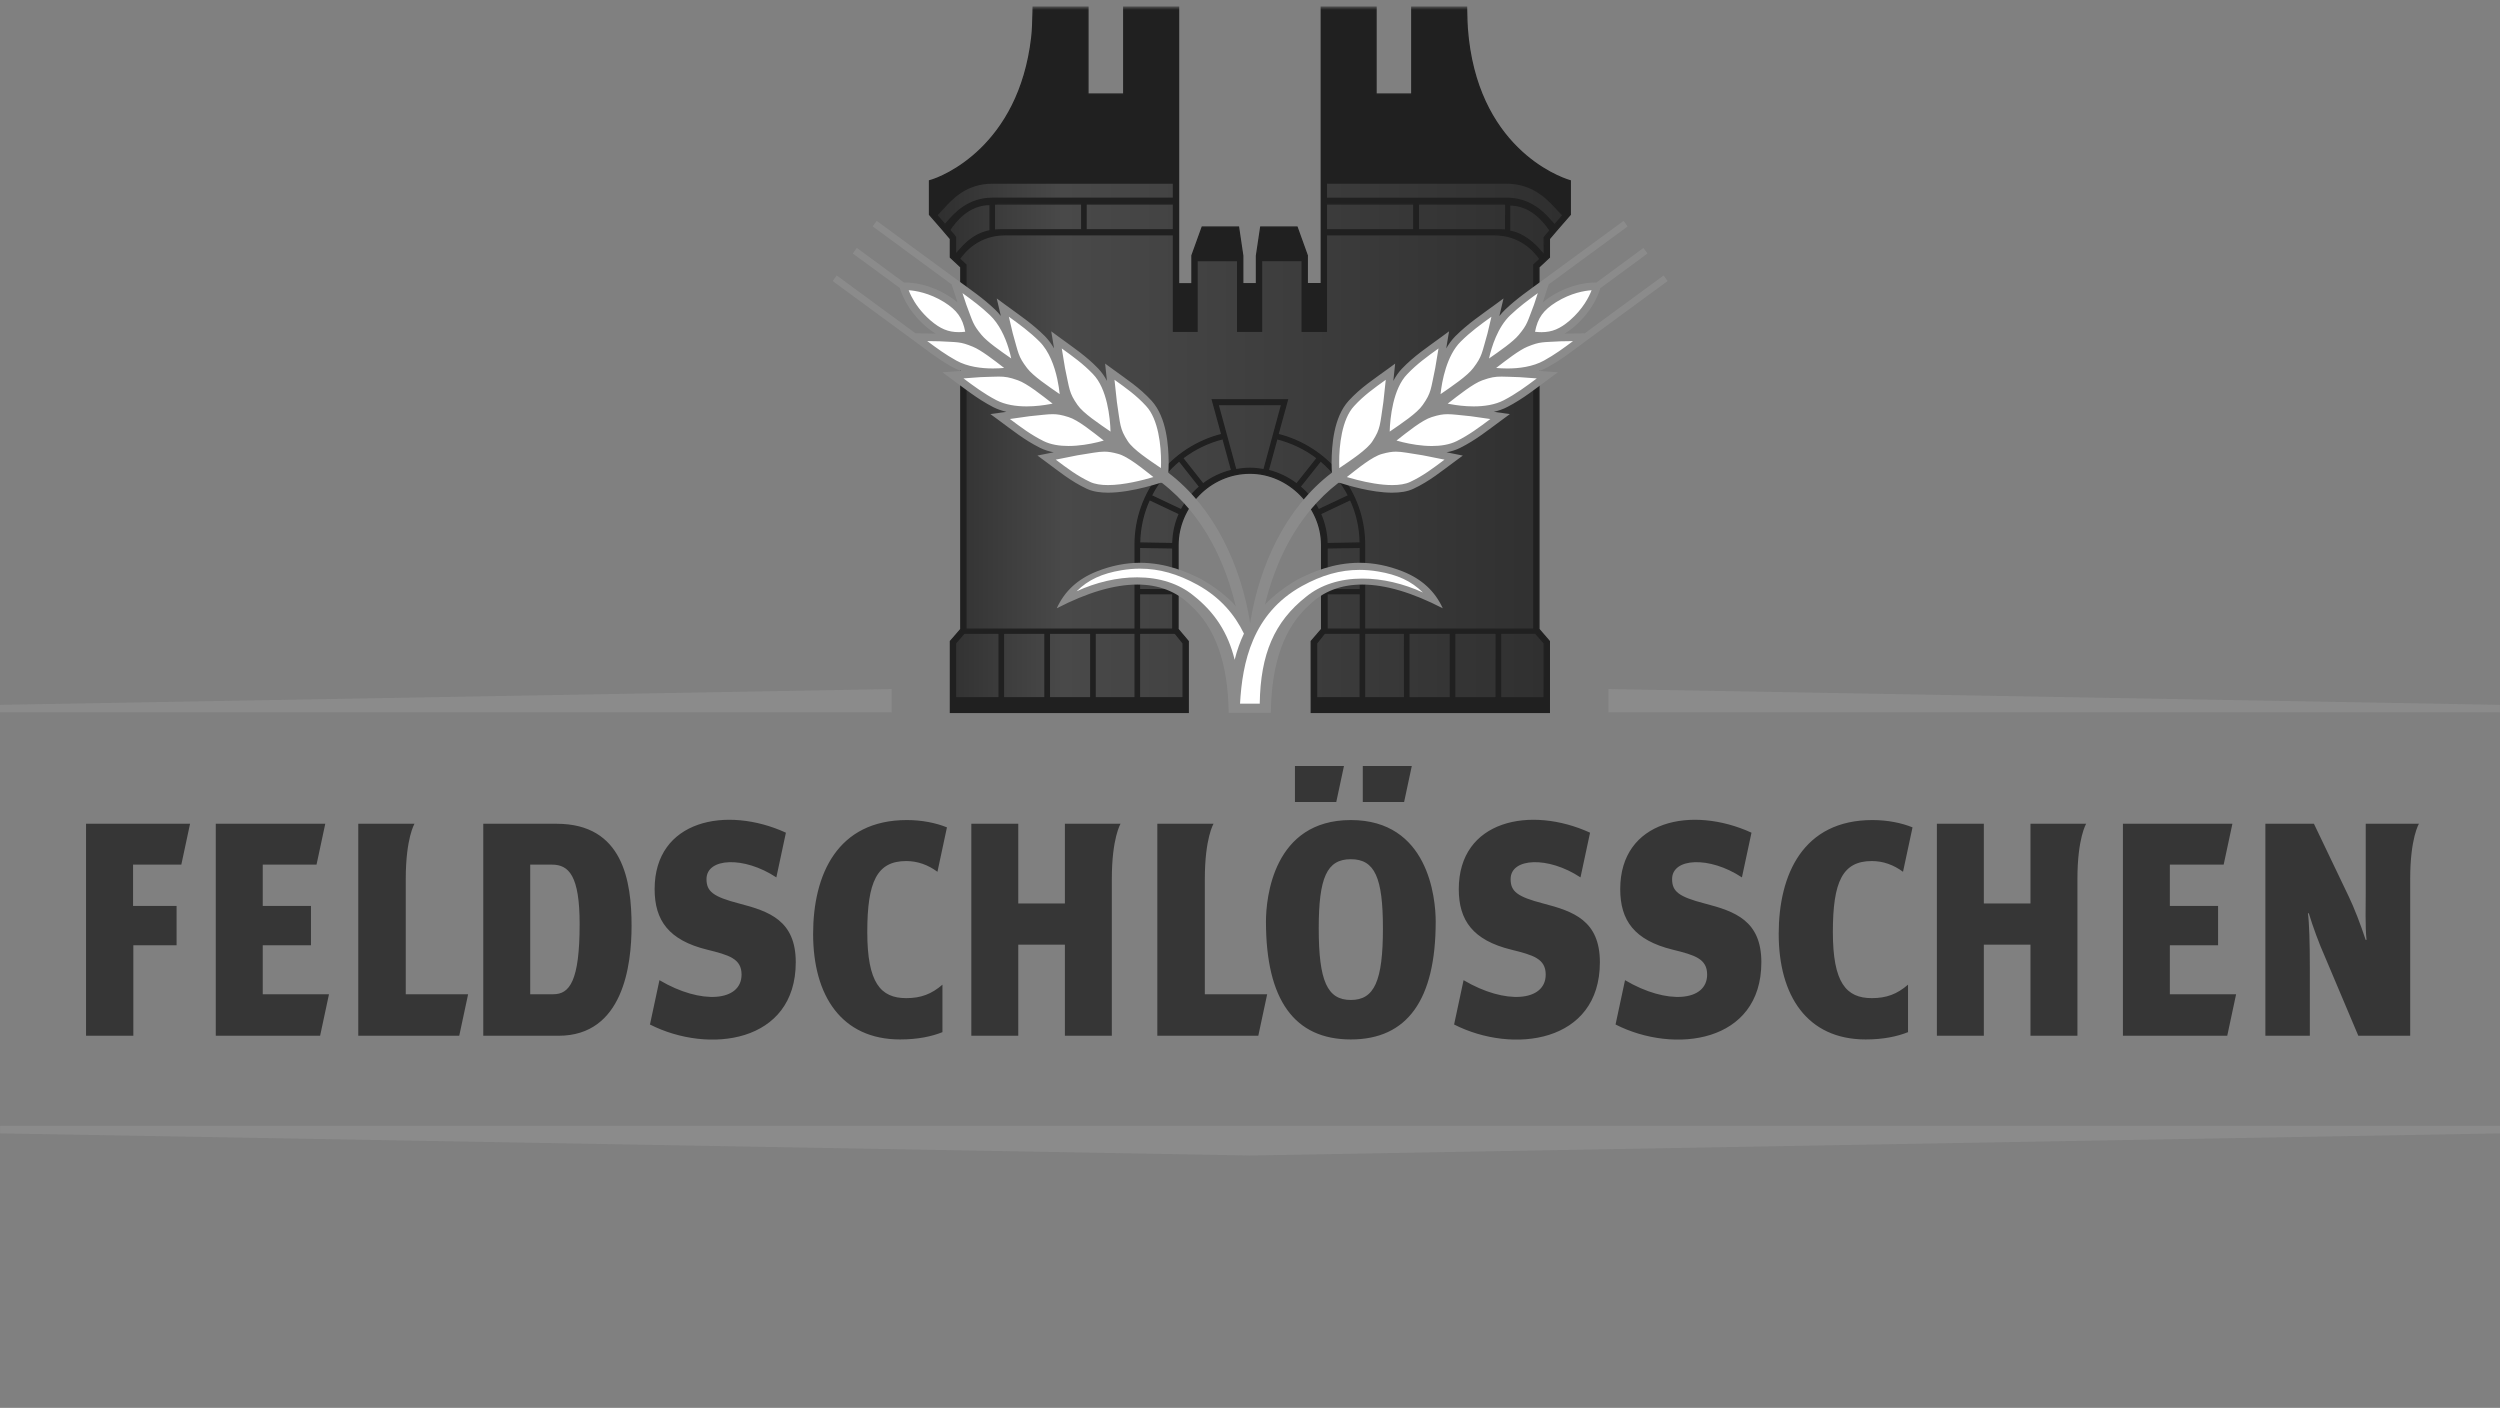
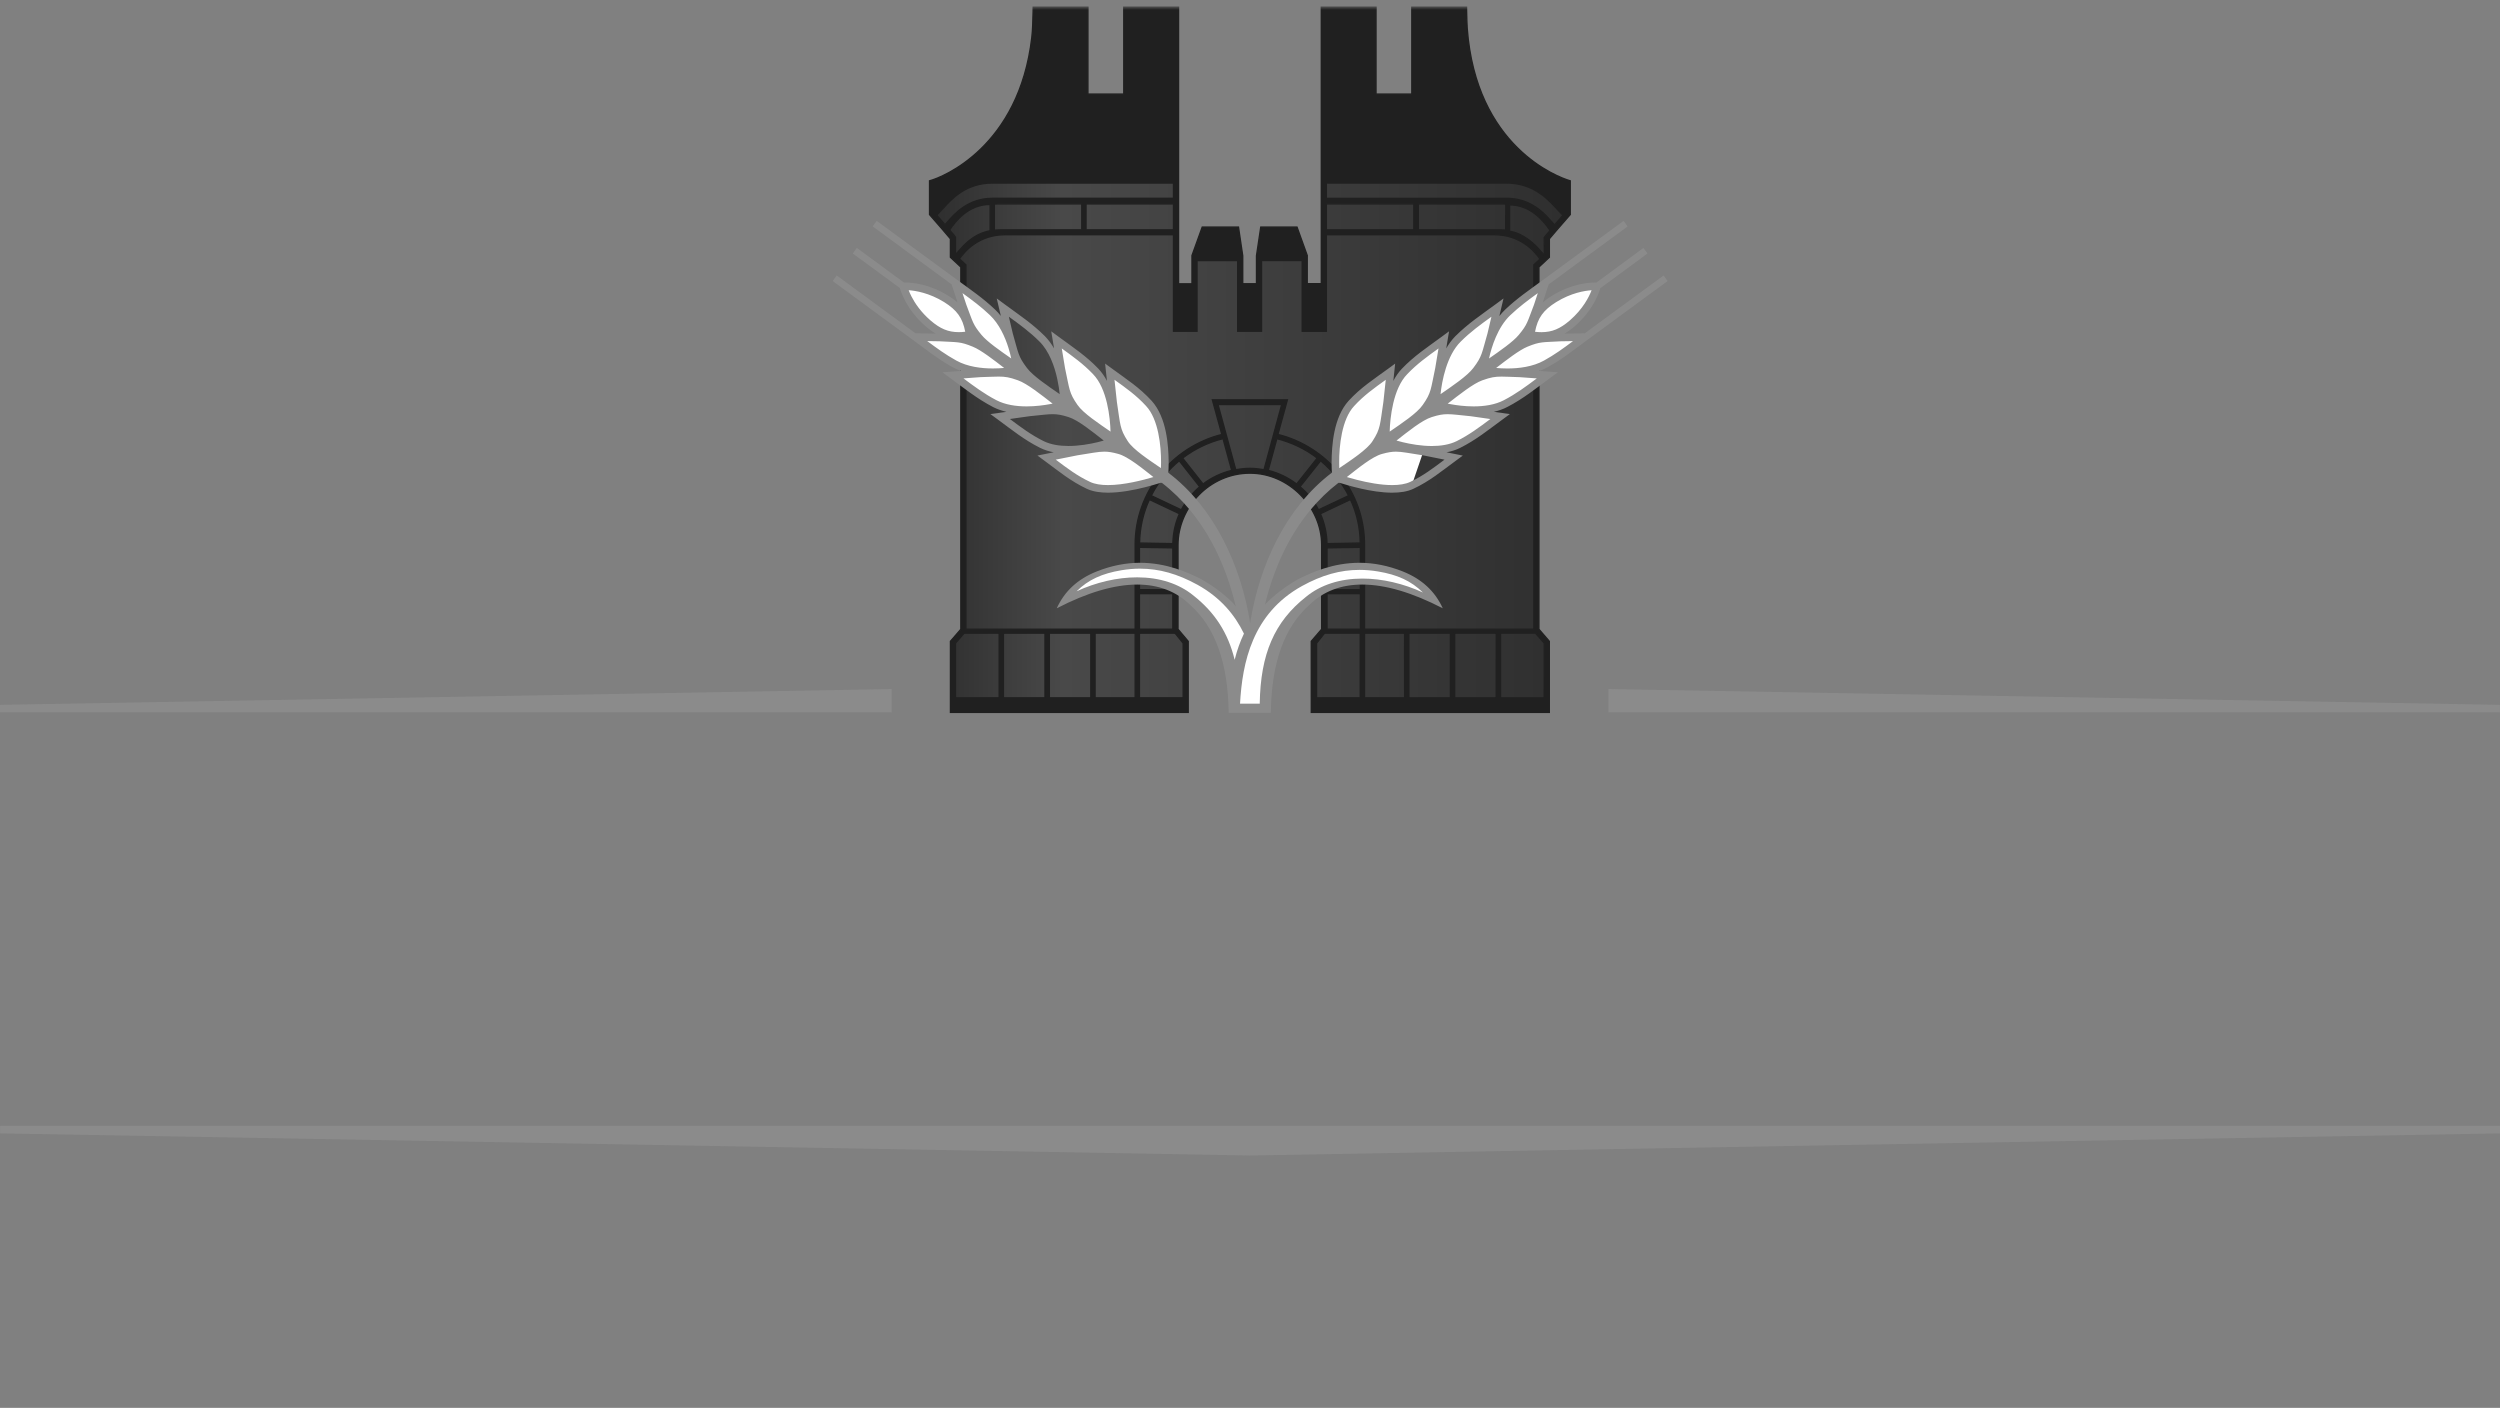
<svg xmlns="http://www.w3.org/2000/svg" xmlns:xlink="http://www.w3.org/1999/xlink" width="380px" height="214px" viewBox="0 0 380 214" version="1.1">
  <rect x="0" y="0" width="380" height="214" fill="#808080" stroke="none" />
  <title>Untitled 3</title>
  <defs>
    <linearGradient x1="-190.141%" y1="175.733%" x2="291.917%" y2="175.733%" id="linearGradient-1">
      <stop stop-color="#A5A5A5" offset="0%" />
      <stop stop-color="#FFFFFF" offset="20%" />
      <stop stop-color="#A5A5A5" offset="100%" />
    </linearGradient>
    <linearGradient x1="-0.005%" y1="50%" x2="100.002%" y2="50%" id="linearGradient-2">
      <stop stop-color="#2F2F2F" offset="0%" />
      <stop stop-color="#494949" offset="20%" />
      <stop stop-color="#2F2F2F" offset="100%" />
    </linearGradient>
    <polygon id="path-3" points="1.48702831e-13 -9.29392696e-15 379.999 -9.29392696e-15 379.999 212.035 0 212.035 0 -2.00794664e-30" />
  </defs>
  <g id="Page-1" stroke="none" stroke-width="1" fill="none" fill-rule="evenodd">
    <g id="Feldschloesschen_(Carlsberg)_Logo_2009-copy" transform="translate(0, 0.982)">
      <g id="g3293" transform="translate(190, 106.018) scale(-1, 1) rotate(-180) translate(-190, -106.018) translate(0, 0)">
        <g id="g3767" transform="translate(-0, 0)">
-           <path d="M204.282,96.581 L196.832,96.581 L196.832,91.114 L203.113,91.114 L204.282,96.581 Z M214.592,96.581 L207.144,96.581 L207.144,91.114 L213.425,91.114 L214.592,96.581 L214.592,96.581 Z M205.326,61.022 C201.742,61.022 200.447,63.913 200.447,71.907 C200.447,79.619 201.679,82.418 205.326,82.418 C208.973,82.418 210.205,79.619 210.205,71.907 C210.205,63.913 208.91,61.022 205.326,61.022 M205.326,88.37 C193.551,88.37 192.426,76.559 192.426,72.938 C192.426,61.051 196.738,55.021 205.326,55.021 C213.914,55.021 218.226,61.051 218.226,72.938 C218.226,76.559 217.103,88.37 205.326,88.37 M308.632,75.693 L301.545,75.693 L301.545,87.807 L294.406,87.807 L294.406,55.583 L301.545,55.583 L301.545,69.433 L308.632,69.433 L308.632,55.583 L315.769,55.583 L315.769,79.407 C315.769,85.649 317.098,87.807 317.098,87.807 L308.632,87.807 L308.632,75.693 Z M161.864,75.693 L154.777,75.693 L154.777,87.807 L147.64,87.807 L147.64,55.583 L154.777,55.583 L154.777,69.433 L161.864,69.433 L161.864,55.583 L168.998,55.583 L168.998,79.407 C168.998,85.649 170.326,87.807 170.326,87.807 L161.864,87.807 L161.864,75.693 L161.864,75.693 Z M234.597,75.68 C230.612,76.715 229.613,77.519 229.613,79.397 C229.613,82.633 235.287,82.923 240.234,79.653 L241.689,86.45 C232.64,90.591 221.734,88.378 221.734,77.872 C221.734,73.111 223.879,70.105 229.712,68.669 C233.058,67.845 234.947,67.29 234.947,64.881 C234.947,60.771 228.807,60.271 222.463,64.033 L221.022,57.294 C229.943,52.753 243.182,54.474 243.182,66.756 C243.182,73.105 239.143,74.497 234.597,75.68 M259.137,75.68 C255.15,76.715 254.159,77.519 254.159,79.397 C254.159,82.633 259.828,82.923 264.772,79.653 L266.227,86.45 C257.183,90.591 246.274,88.378 246.274,77.872 C246.274,73.111 248.42,70.105 254.251,68.669 C257.602,67.845 259.485,67.29 259.485,64.881 C259.485,60.771 253.348,60.271 247.004,64.033 L245.563,57.294 C254.483,52.753 267.726,54.474 267.726,66.756 C267.726,73.105 263.681,74.497 259.137,75.68 M284.518,82.138 C286.216,82.138 287.806,81.576 289.258,80.506 L290.705,87.258 C289.03,87.938 286.909,88.37 284.609,88.37 C274.056,88.37 270.363,80.09 270.363,71.062 C270.363,61.697 274.663,55.021 283.589,55.021 C286.297,55.021 288.395,55.484 290.019,56.13 L290.019,63.348 C288.361,61.914 286.749,61.302 284.518,61.302 C280.62,61.302 278.595,63.633 278.595,71.355 C278.595,79.018 280.071,82.138 284.518,82.138 M137.749,82.138 C139.447,82.138 141.038,81.576 142.492,80.506 L143.936,87.258 C142.259,87.938 140.138,88.37 137.843,88.37 C127.285,88.37 123.594,80.09 123.594,71.062 C123.594,61.697 127.895,55.021 136.821,55.021 C139.528,55.021 141.629,55.484 143.251,56.13 L143.251,63.348 C141.592,61.914 139.978,61.302 137.749,61.302 C133.851,61.302 131.827,63.633 131.827,71.355 C131.827,79.018 133.302,82.138 137.749,82.138 M329.819,69.338 L337.149,69.338 L337.149,75.319 L329.819,75.319 L329.819,81.594 L337.997,81.594 L339.326,87.807 L322.683,87.807 L322.683,55.583 L338.541,55.583 L339.888,61.893 L329.819,61.893 L329.819,69.338 Z M39.937,69.338 L47.267,69.338 L47.267,75.319 L39.937,75.319 L39.937,81.594 L48.112,81.594 L49.441,87.807 L32.798,87.807 L32.798,55.583 L48.656,55.583 L50.006,61.893 L39.937,61.893 L39.937,69.338 Z M359.592,87.807 L359.592,77.437 C359.592,75.572 359.493,72.145 359.712,70.155 L359.579,70.155 C358.831,72.457 357.81,75.096 357.015,76.734 L351.718,87.807 L344.338,87.807 L344.338,55.583 L351.095,55.583 L351.095,65.945 C351.095,69.723 351.004,72.755 350.805,74.204 L350.936,74.204 C351.535,72.221 352.534,69.501 353.337,67.719 C353.337,67.719 358.357,55.816 358.464,55.583 L366.349,55.583 L366.349,79.407 C366.349,85.649 367.678,87.807 367.678,87.807 L359.592,87.807 L359.592,87.807 Z M183.134,79.407 C183.134,85.649 184.461,87.807 184.461,87.807 L175.912,87.807 L175.912,55.583 L191.262,55.583 C191.323,55.882 192.518,61.448 192.61,61.893 L183.134,61.893 L183.134,79.407 Z M61.676,79.407 C61.676,85.649 63.005,87.807 63.005,87.807 L54.456,87.807 L54.456,55.583 L69.804,55.583 C69.867,55.882 71.062,61.448 71.154,61.893 L61.676,61.893 L61.676,79.407 L61.676,79.407 Z M112.369,75.68 C108.382,76.715 107.388,77.519 107.388,79.397 C107.388,82.633 113.057,82.923 118.004,79.653 L119.458,86.45 C110.415,90.591 99.503,88.378 99.503,77.872 C99.503,73.111 101.651,70.105 107.482,68.669 C110.831,67.845 112.717,67.29 112.717,64.881 C112.717,60.771 106.58,60.271 100.236,64.033 L98.794,57.294 C107.715,52.753 120.955,54.474 120.955,66.756 C120.955,73.105 116.913,74.497 112.369,75.68 M84.111,61.893 L80.592,61.893 L80.592,81.594 L83.899,81.594 C86.494,81.594 88.105,79.865 88.105,72.564 C88.105,63.894 86.575,61.893 84.111,61.893 M84.602,87.807 L73.456,87.807 L73.456,55.583 L84.895,55.583 C94.732,55.583 95.998,66.325 95.998,72.284 C95.998,79.036 94.732,87.807 84.602,87.807 M13.076,55.583 L20.267,55.583 L20.267,69.338 L26.841,69.338 L26.841,75.319 L20.225,75.319 L20.225,81.594 L27.56,81.594 L28.889,87.807 L13.076,87.807 L13.076,55.583 L13.076,55.583 Z" id="path3437" fill="#363636" fill-rule="nonzero" />
          <polygon id="path3441" fill="#8B8B8B" fill-rule="nonzero" points="380 40.745 190.007 37.381 0.012 40.745 0.012 41.885 380 41.885" />
          <polygon id="path3445" fill="#8B8B8B" fill-rule="nonzero" points="379.987 105.881 244.478 108.282 244.478 104.74 379.987 104.74 379.987 105.881" />
          <polygon id="path3449" fill="#8B8B8B" fill-rule="nonzero" points="-7.13443079e-15 105.881 -7.13443079e-15 104.74 135.533 104.74 135.533 108.282 1.41568401e-13 105.881" />
          <path d="M235.083,106.604 L234.727,106.604 L200.131,106.604 L199.777,106.604 L199.777,106.944 L199.777,115.26 L199.777,115.394 L199.851,115.483 C199.851,115.483 200.976,116.817 201.347,117.246 C201.363,118.64 201.363,130.054 201.363,130.054 C201.363,136.337 196.264,141.436 189.994,141.452 C183.723,141.436 178.624,136.337 178.624,130.054 C178.624,130.054 178.609,118.64 178.609,117.246 C178.98,116.801 180.108,115.483 180.108,115.483 L180.181,115.378 L180.181,115.26 L180.181,106.944 L180.181,106.604 L179.841,106.604 L145.231,106.604 L144.888,106.604 L144.888,106.944 L144.888,115.26 L144.888,115.394 L144.964,115.483 L146.474,117.217 L146.474,172.608 L144.993,173.987 L144.888,174.089 L144.888,174.238 L144.888,176.878 C144.726,177.069 144.164,177.751 142.118,180.093 L141.909,180.331 L142.131,180.553 L142.503,180.938 C142.68,181.116 142.858,181.325 143.065,181.56 C144.415,183.044 146.652,185.607 150.832,185.607 L178.373,185.607 L178.713,185.607 L178.713,185.267 L178.713,163.018 L181.604,163.018 L181.604,173.409 L181.604,173.749 L181.944,173.749 L188.126,173.749 L188.482,173.749 L188.482,173.409 L188.482,163.018 L191.401,163.018 L191.401,173.422 L191.401,173.765 L191.757,173.765 L197.938,173.765 L198.278,173.765 L198.278,173.422 L198.278,163.018 L201.258,163.018 L201.258,185.325 L201.258,185.607 L201.598,185.607 L228.99,185.607 C233.2,185.607 235.528,183.028 236.922,181.487 L237.113,181.265 L237.825,180.538 L238.047,180.315 L237.84,180.08 C236.373,178.403 235.334,177.189 235.083,176.878 L235.083,174.238 L235.083,174.089 L234.965,173.987 L233.498,172.608 L233.498,117.217 L234.994,115.483 L235.083,115.394 L235.083,115.26 L235.083,106.944 L235.083,106.604" id="path3453" fill="#494949" fill-rule="nonzero" />
          <g id="g3455" transform="translate(179.927, 135.342)" fill="url(#linearGradient-1)" fill-rule="nonzero">
            <g id="g3465">
              <path d="M10.362,6.106 C10.265,6.108 10.166,6.108 10.066,6.108 L10.066,6.108 C10.166,6.108 10.263,6.108 10.362,6.106 M19.748,0.678 C18.438,2.802 16.449,4.466 14.087,5.365 L14.087,5.365 C16.436,4.463 18.393,2.799 19.748,0.678 M0,0 C1.266,2.289 3.184,4.118 5.535,5.159 L5.535,5.159 C3.158,4.118 1.201,2.289 0,0" id="path3475" />
            </g>
          </g>
          <g id="g3477" transform="translate(142.382, 106.945)" fill="url(#linearGradient-2)" fill-rule="nonzero">
            <g id="g3487">
              <path d="M0.95,74.378 C0.727,74.14 0.536,73.934 0.374,73.756 L0.374,73.756 L0,73.371 C0.772,72.482 2.728,70.245 2.846,70.036 L2.846,70.036 L2.846,67.294 L4.434,65.811 L4.434,10.14 L2.846,8.316 L2.846,0 L37.456,0 L37.456,8.316 C37.456,8.316 36.124,9.991 35.886,10.273 L35.886,10.273 L35.886,22.767 C36.038,24.805 36.616,26.723 37.545,28.397 L37.545,28.397 C38.746,30.686 40.702,32.514 43.08,33.556 L43.08,33.556 C43.104,33.563 43.128,33.574 43.151,33.587 L43.151,33.587 C43.18,33.6 43.214,33.613 43.245,33.626 L43.245,33.626 C44.577,34.189 46.047,34.503 47.611,34.505 L47.611,34.505 C47.711,34.505 47.81,34.505 47.907,34.503 L47.907,34.503 C48.001,34.5 48.095,34.495 48.189,34.489 L48.189,34.489 C48.189,34.489 48.192,34.489 48.195,34.489 L48.195,34.489 C49.257,34.435 50.274,34.233 51.229,33.909 L51.229,33.909 C51.242,33.903 51.253,33.901 51.266,33.896 L51.266,33.896 C51.323,33.877 51.378,33.856 51.439,33.835 L51.439,33.835 C51.48,33.822 51.52,33.804 51.564,33.788 L51.564,33.788 C51.585,33.781 51.609,33.773 51.632,33.762 L51.632,33.762 C53.994,32.862 55.983,31.199 57.293,29.074 L57.293,29.074 C58.46,27.243 59.185,25.077 59.321,22.767 L59.321,22.767 L59.321,10.153 C59.085,9.886 57.735,8.316 57.735,8.316 L57.735,8.316 L57.735,0 L92.345,0 L92.345,8.316 L90.849,10.14 L90.862,65.811 L92.358,67.294 C92.358,67.294 92.345,69.664 92.345,69.963 L92.345,69.963 C92.641,70.347 94.406,72.453 95.191,73.355 L95.191,73.355 L94.477,74.096 C93.146,75.548 90.862,78.247 86.611,78.247 L86.611,78.247 L59.216,78.247 L59.216,55.731 L55.556,55.731 L55.556,66.478 L49.375,66.478 L49.375,55.731 L45.744,55.731 L45.744,66.462 L39.562,66.462 L39.562,55.731 L35.991,55.731 L35.991,78.247 L8.45,78.263 C4.434,78.263 2.255,75.846 0.95,74.378" id="path3497" />
            </g>
          </g>
          <g id="g3501-Clipped" transform="translate(0.001, 0)">
            <mask id="mask-4" fill="white">
              <use xlink:href="#path-3" />
            </mask>
            <g id="path3505-5" />
            <g id="g3501" mask="url(#mask-4)">
              <g transform="translate(126.562, 104.634)">
                <g id="g3507" transform="translate(14.729, 0.107)">
                  <path d="M94.99,74.075 C94.875,74.206 94.757,74.352 94.605,74.52 C94.216,74.964 93.732,75.514 93.117,76.05 C91.885,77.12 90.182,78.127 87.744,78.13 L60.309,78.13 L60.309,80.458 L87.702,80.458 C91.955,80.453 94.242,77.753 95.571,76.296 L96.282,75.561 C95.971,75.202 95.479,74.64 94.99,74.075 M74.295,73.337 L74.295,77.285 L87.202,77.285 L87.584,77.259 L87.581,73.303 C87.333,73.308 86.862,73.34 86.744,73.34 L74.295,73.337 Z M93.436,72.17 C93.436,71.875 93.446,69.499 93.446,69.499 L91.859,68.019 L91.859,12.63 L66.112,12.63 L66.112,25.496 C66.112,33.561 60.513,40.352 52.948,42.241 L54.389,47.501 L42.994,47.501 L44.433,42.235 C36.878,40.339 31.256,33.55 31.256,25.496 L31.256,12.63 L5.52,12.63 L5.52,68.019 L4.539,68.934 C5.368,70.151 7.524,72.586 11.445,72.602 L37.082,72.602 L37.082,57.931 L40.65,57.931 L40.65,68.67 L46.837,68.67 L46.837,57.931 L50.458,57.931 L50.458,68.683 L56.644,68.683 L56.644,57.931 L60.309,57.931 L60.309,72.602 L85.857,72.602 C89.826,72.586 91.984,70.099 92.792,68.898 L93.428,69.489 C93.31,69.62 93.193,69.769 93.036,69.936 C92.672,70.358 92.212,70.876 91.631,71.38 C90.645,72.238 89.373,72.955 88.165,73.131 L88.165,77.136 C91.259,77.136 93.227,74.875 94.331,73.248 C93.881,72.72 93.486,72.252 93.436,72.17 M93.436,10.524 L93.436,2.208 L86.789,2.208 L86.789,12.047 L92.094,12.047 L93.436,10.524 Z M79.817,2.208 L79.817,12.039 L86.14,12.039 L86.143,2.208 L79.817,2.208 Z M72.853,12.039 L79.171,12.039 L79.171,2.205 L72.853,2.205 L72.853,12.039 Z M66.112,2.208 L66.112,12.039 L72.207,12.039 L72.21,2.208 L66.112,2.208 Z M58.826,2.208 L58.826,10.516 L60.048,12.041 L65.468,12.041 L65.468,2.208 L58.826,2.208 Z M65.494,12.63 L60.414,12.63 L60.414,18.045 L65.494,18.045 L65.494,12.63 Z M60.411,18.644 L60.411,25.006 L65.489,25.088 L65.489,18.644 L60.411,18.644 L60.411,18.644 Z M59.404,30.191 L63.982,32.355 C64.924,30.312 65.445,28.112 65.468,25.734 L60.406,25.639 C60.385,27.238 60.019,28.81 59.404,30.191 M56.304,34.293 L59.444,38.246 C61.178,36.794 62.669,34.96 63.697,32.936 L59.122,30.775 C58.418,32.156 57.484,33.297 56.304,34.293 M51.467,36.771 L52.794,41.608 C55.101,41.006 57.121,40.048 58.936,38.646 L55.797,34.699 C54.533,35.654 53.063,36.386 51.467,36.771 M48.689,37.082 C47.713,37.082 47.015,36.948 46.541,36.875 L43.839,46.798 L53.537,46.798 L50.839,36.875 C50.319,36.946 49.678,37.082 48.689,37.082 M41.571,34.699 L38.458,38.646 C40.255,40.022 42.34,41.043 44.608,41.608 L45.932,36.771 C44.323,36.383 42.842,35.667 41.571,34.699 M38.272,30.775 L33.697,32.936 C34.735,34.984 36.19,36.789 37.95,38.246 L41.069,34.291 C39.92,33.312 38.968,32.119 38.272,30.775 M37.001,25.956 L36.983,25.639 L31.918,25.734 C31.955,28.091 32.483,30.333 33.414,32.355 L37.99,30.191 C37.404,28.889 37.058,27.46 37.001,25.956 M38.549,10.516 L38.549,2.208 L31.902,2.208 L31.902,12.041 L37.323,12.041 L38.549,10.516 L38.549,10.516 Z M31.902,18.644 L31.902,25.088 L36.983,25.006 L36.983,18.644 L31.902,18.644 L31.902,18.644 Z M36.983,18.045 L36.983,12.63 L31.902,12.63 L31.902,18.048 L36.983,18.045 Z M25.161,12.039 L31.259,12.039 L31.259,2.205 L25.161,2.205 L25.161,12.039 Z M18.197,12.039 L24.515,12.039 L24.515,2.205 L18.197,2.205 L18.197,12.039 Z M11.228,2.208 L11.228,12.039 L17.548,12.039 L17.551,2.208 L11.228,2.208 Z M3.94,2.208 L3.94,10.516 L5.256,12.039 L10.582,12.039 L10.582,2.208 L3.94,2.208 L3.94,2.208 Z M3.934,69.552 L3.934,72.241 C3.885,72.325 3.511,72.769 3.04,73.321 C3.885,74.559 5.844,77.206 9.203,77.206 L9.206,73.201 C6.653,72.715 5.211,71.012 4.272,69.936 L3.934,69.552 Z M23.136,73.337 L10.744,73.337 C10.467,73.337 10.106,73.321 9.849,73.295 L9.849,77.264 C10.001,77.272 10.147,77.282 10.304,77.285 L23.136,77.285 L23.136,73.337 L23.136,73.337 Z M37.082,73.337 L23.782,73.337 L23.782,77.282 L37.082,77.282 L37.082,73.337 Z M2.352,74.117 C1.87,74.677 1.392,75.226 1.088,75.576 L1.088,75.576 L1.46,75.964 C1.63,76.134 1.821,76.346 2.035,76.584 C3.341,78.033 5.52,80.458 9.541,80.458 L37.082,80.458 L37.082,78.13 L9.562,78.13 C5.92,78.127 3.869,75.859 2.708,74.52 C2.566,74.37 2.459,74.24 2.352,74.117 M60.309,77.285 L73.609,77.285 L73.609,73.34 L60.309,73.34 L60.309,77.285 Z M39.311,0 L39.311,10.796 L37.762,12.638 L37.762,25.438 C37.77,31.188 42.581,36.349 48.687,36.36 C54.661,36.368 59.603,31.188 59.603,25.438 C59.603,22.924 59.603,14.566 59.603,12.638 C59.156,12.12 58.204,11.011 58.204,11.011 L58.026,10.796 L58.026,0 L94.2,0 L94.2,10.799 L94.017,11.013 L92.617,12.635 L92.617,67.689 L93.964,68.942 L94.208,69.17 L94.208,71.982 C94.634,72.505 95.984,74.062 97.193,75.448 L97.384,75.663 L97.384,80.788 C95.435,81.34 83.056,85.993 81.721,103.978 C81.661,104.779 81.661,105.598 81.635,106.448 L81.614,107.188 L73.306,107.188 L73.306,93.975 L67.859,93.975 L67.859,107.188 L59.551,107.188 L59.551,65.154 L57.406,65.154 L57.406,69.442 L55.854,73.758 L50.348,73.758 L49.696,69.408 L49.696,65.144 L47.598,65.144 L47.598,69.408 L46.955,73.758 L41.451,73.758 L39.889,69.429 L39.889,65.136 L37.846,65.136 L37.846,107.188 L29.527,107.188 L29.527,93.975 L24.07,93.975 L24.07,107.188 L15.761,107.188 L15.741,106.448 C15.701,105.069 15.686,103.782 15.547,102.576 C13.614,85.993 2.067,81.326 0,80.788 L0,75.663 L0.188,75.448 C1.4,74.062 2.747,72.505 3.176,71.982 L3.176,69.17 L3.419,68.945 L4.759,67.689 L4.759,12.627 L3.362,11.013 L3.178,10.799 L3.178,0 L39.311,0 L39.311,0 Z" id="path3509" fill="#202020" fill-rule="nonzero" />
                </g>
                <g id="g3511" transform="translate(14.624, 0)">
                  <path d="M95.095,74.182 L95.173,74.253 C95.06,74.381 94.94,74.527 94.788,74.697 L94.71,74.627 L94.788,74.697 C94.399,75.142 93.912,75.697 93.289,76.236 C92.049,77.316 90.318,78.342 87.848,78.342 L60.414,78.342 L60.414,78.237 L60.519,78.237 L60.519,80.458 L87.806,80.458 C92.013,80.455 94.265,77.792 95.594,76.332 L95.597,76.332 L96.311,75.595 L96.387,75.668 L96.308,75.736 C95.997,75.378 95.505,74.815 95.016,74.25 L95.095,74.182 L95.173,74.253 L95.095,74.182 L95.176,74.114 C95.662,74.677 96.154,75.239 96.468,75.597 L96.531,75.671 L95.751,76.476 L95.675,76.403 L95.751,76.476 C94.427,77.928 92.11,80.667 87.806,80.67 L60.307,80.67 L60.307,78.13 L60.414,78.13 L64.335,78.13 L87.848,78.13 C90.258,78.127 91.932,77.136 93.151,76.079 C93.76,75.548 94.239,75.001 94.629,74.556 L94.629,74.556 C94.781,74.391 94.898,74.245 95.016,74.112 L95.097,74.023 L95.176,74.114 L95.095,74.182 Z M74.399,73.444 L74.504,73.444 L74.504,77.285 L87.304,77.285 L87.584,77.266 L87.581,73.41 L87.686,73.41 L87.689,73.515 C87.44,73.52 86.977,73.552 86.849,73.552 L74.399,73.552 L74.399,73.444 L74.504,73.444 L74.399,73.444 L74.399,73.34 L86.849,73.342 C86.956,73.342 87.432,73.308 87.686,73.303 L87.793,73.301 L87.793,77.465 L87.314,77.497 L87.312,77.497 L74.295,77.497 L74.295,73.34 L74.399,73.34 L74.399,73.444 L74.399,73.444 Z M93.541,72.278 L93.433,72.278 C93.433,71.979 93.446,69.607 93.446,69.607 L93.551,69.607 L93.478,69.685 L91.856,68.173 L91.856,12.845 L66.324,12.845 L66.324,25.603 C66.324,33.718 60.689,40.551 53.079,42.45 L53.053,42.348 L53.155,42.319 L54.633,47.716 L42.957,47.716 L44.436,42.314 L44.538,42.343 L44.511,42.445 C36.909,40.538 31.256,33.71 31.253,25.603 L31.253,12.845 L5.732,12.845 L5.732,68.171 L4.717,69.12 L4.643,69.042 L4.732,68.984 C5.554,70.182 7.678,72.589 11.55,72.602 L37.079,72.602 L37.079,57.934 L40.862,57.934 L40.862,68.673 L46.837,68.673 L46.837,57.934 L50.667,57.934 L50.667,68.683 L56.644,68.683 L56.644,57.934 L60.519,57.934 L60.519,72.605 L85.962,72.605 C89.881,72.589 92.01,70.133 92.811,68.945 L92.879,68.843 L93.603,69.518 L93.679,69.588 L93.611,69.667 C93.496,69.795 93.376,69.944 93.216,70.117 L93.14,70.044 L93.219,70.114 C92.855,70.535 92.392,71.059 91.804,71.566 C90.804,72.435 89.522,73.162 88.285,73.34 L88.269,73.238 L88.374,73.238 L88.374,77.243 L88.269,77.243 L88.269,77.136 C91.307,77.138 93.25,74.917 94.349,73.298 L94.435,73.355 L94.354,73.423 C93.902,72.89 93.514,72.437 93.449,72.333 L93.433,72.306 L93.433,72.278 L93.541,72.278 L93.63,72.223 C93.664,72.28 94.069,72.764 94.516,73.287 L94.569,73.35 L94.524,73.416 C93.415,75.051 91.419,77.345 88.269,77.348 L88.165,77.348 L88.165,73.146 L88.254,73.133 C89.433,72.963 90.692,72.257 91.665,71.407 C92.24,70.91 92.696,70.394 93.059,69.976 L93.062,69.976 L93.062,69.973 C93.216,69.806 93.334,69.662 93.452,69.526 L93.533,69.596 L93.459,69.672 L92.824,69.084 L92.897,69.005 L92.986,69.065 C92.167,70.279 89.978,72.801 85.965,72.817 L60.307,72.817 L60.307,58.146 L56.854,58.146 L56.854,68.895 L50.455,68.895 L50.455,58.146 L47.049,58.146 L47.049,68.882 L40.65,68.882 L40.65,58.146 L37.291,58.146 L37.291,72.814 L11.55,72.814 C7.581,72.801 5.394,70.331 4.557,69.102 L4.505,69.029 L5.52,68.079 L5.52,12.633 L31.468,12.633 L31.468,25.603 C31.465,33.608 37.053,40.355 44.564,42.241 L44.668,42.267 L43.235,47.504 L54.355,47.504 L52.924,42.272 L53.026,42.246 C60.545,40.368 66.112,33.618 66.112,25.603 L66.112,12.633 L92.068,12.633 L92.068,68.079 L93.656,69.562 L93.656,69.607 C93.656,69.609 93.645,71.982 93.645,72.278 L93.541,72.278 L93.63,72.223 L93.541,72.278 Z M93.541,10.631 L93.436,10.631 L93.433,2.42 L87.001,2.42 L87.001,12.049 L92.151,12.049 L93.462,10.561 L93.541,10.631 L93.436,10.631 L93.541,10.631 L93.622,10.702 L92.246,12.261 L86.789,12.261 L86.789,2.208 L93.645,2.208 L93.648,10.671 L93.622,10.702 L93.541,10.631 L93.541,10.631 Z M79.922,2.315 L80.029,2.315 L80.029,12.041 L86.14,12.041 L86.143,2.42 L79.922,2.42 L79.922,2.315 L80.029,2.315 L79.922,2.315 L79.922,2.208 L86.352,2.208 L86.352,12.253 L79.817,12.253 L79.817,2.208 L79.922,2.208 L79.922,2.315 Z M72.958,2.315 L73.062,2.315 L73.062,12.041 L79.171,12.041 L79.171,2.42 L72.958,2.42 L72.958,2.315 L73.062,2.315 L72.958,2.315 L72.958,2.208 L79.38,2.208 L79.38,12.253 L72.853,12.253 L72.853,2.208 L72.958,2.208 L72.958,2.315 Z M66.216,2.315 L66.324,2.315 L66.324,12.041 L72.204,12.041 L72.21,2.42 L66.216,2.42 L66.216,2.315 L66.324,2.315 L66.216,2.315 L66.216,2.208 L72.419,2.208 L72.416,12.253 L66.112,12.253 L66.112,2.208 L66.216,2.208 L66.216,2.315 Z M58.931,2.315 L59.035,2.315 L59.035,10.587 L60.202,12.041 L65.466,12.041 L65.466,2.42 L58.931,2.42 L58.931,2.315 L59.035,2.315 L58.931,2.315 L58.931,2.208 L65.677,2.208 L65.677,12.253 L60.103,12.253 L58.824,10.663 L58.824,2.208 L58.931,2.208 L58.931,2.315 L58.931,2.315 Z M65.599,18.152 L65.492,18.152 L65.492,12.845 L60.623,12.845 L60.623,18.048 L65.599,18.048 L65.599,18.152 L65.492,18.152 L65.599,18.152 L65.599,18.26 L60.414,18.26 L60.414,12.633 L65.704,12.633 L65.704,18.26 L65.599,18.26 L65.599,18.152 Z M60.516,18.752 L60.623,18.752 L60.623,25.009 L65.489,25.088 L65.489,18.856 L60.516,18.856 L60.516,18.752 L60.623,18.752 L60.516,18.752 L60.516,18.644 L65.701,18.644 L65.701,25.302 L60.411,25.218 L60.411,18.644 L60.516,18.644 L60.516,18.752 L60.516,18.752 Z M59.509,30.299 L59.553,30.202 L64.131,32.368 L64.087,32.462 L63.99,32.418 C64.927,30.388 65.445,28.201 65.466,25.838 L65.573,25.841 L65.57,25.946 L60.508,25.854 L60.511,25.747 L60.616,25.749 C60.597,27.361 60.226,28.946 59.606,30.34 L59.509,30.299 L59.553,30.202 L59.509,30.299 L59.412,30.254 C60.022,28.886 60.385,27.327 60.406,25.747 L60.406,25.639 L65.677,25.736 L65.677,25.841 C65.657,28.235 65.131,30.453 64.181,32.507 L64.137,32.603 L59.37,30.348 L59.412,30.254 L59.509,30.299 L59.509,30.299 Z M56.409,34.401 L56.493,34.335 L59.632,38.288 L59.548,38.353 L59.48,38.272 C61.202,36.831 62.687,35.007 63.71,32.993 L63.802,33.043 L63.757,33.137 L59.182,30.976 L59.226,30.882 L59.321,30.929 C58.609,32.326 57.667,33.477 56.477,34.482 L56.409,34.401 L56.493,34.335 L56.409,34.401 L56.341,34.319 C57.51,33.331 58.436,32.203 59.132,30.835 L59.179,30.743 L63.946,32.993 L63.896,33.09 C62.86,35.13 61.361,36.975 59.614,38.434 L59.532,38.502 L56.262,34.385 L56.341,34.319 L56.409,34.401 L56.409,34.401 Z M51.572,36.878 L51.674,36.849 L53,41.689 L52.898,41.715 L52.872,41.613 C55.166,41.014 57.173,40.062 58.975,38.67 L59.041,38.754 L58.957,38.822 L55.82,34.871 L55.901,34.806 L55.967,34.89 C54.69,35.855 53.21,36.593 51.598,36.98 L51.572,36.878 L51.674,36.849 L51.572,36.878 L51.548,36.776 C53.129,36.394 54.586,35.669 55.839,34.722 L55.922,34.659 L59.19,38.772 L59.106,38.837 C57.277,40.247 55.245,41.213 52.924,41.817 L52.825,41.843 L51.444,36.799 L51.548,36.776 L51.572,36.878 Z M48.794,37.189 L48.794,37.296 C47.81,37.296 47.099,37.158 46.63,37.087 L46.646,36.983 L46.748,37.009 L44.082,46.798 L53.503,46.798 L50.842,37.009 L50.944,36.983 L50.957,37.087 C50.447,37.158 49.79,37.296 48.794,37.296 L48.794,37.189 L48.794,37.085 C49.772,37.085 50.405,36.948 50.928,36.878 L51.02,36.865 L53.78,47.01 L43.805,47.01 L46.57,36.862 L46.664,36.878 C47.14,36.951 47.828,37.085 48.794,37.085 L48.794,37.189 L48.794,37.189 Z M41.676,34.806 L41.759,34.871 L38.646,38.819 L38.563,38.754 L38.628,38.67 C40.412,40.035 42.484,41.05 44.739,41.613 L44.713,41.715 L44.611,41.689 L45.934,36.849 L46.037,36.878 L46.01,36.98 C44.388,36.59 42.895,35.868 41.61,34.89 L41.676,34.806 L41.759,34.871 L41.676,34.806 L41.738,34.722 C42.999,35.682 44.467,36.391 46.06,36.776 L46.167,36.799 L44.786,41.843 L44.684,41.817 C42.405,41.249 40.307,40.221 38.5,38.837 L38.413,38.774 L41.657,34.659 L41.738,34.722 L41.676,34.806 L41.676,34.806 Z M38.377,30.882 L38.421,30.976 L33.846,33.137 L33.801,33.043 L33.896,32.993 C34.926,35.028 36.373,36.823 38.123,38.272 L38.055,38.353 L37.974,38.288 L41.09,34.335 L41.173,34.398 L41.105,34.479 C39.946,33.493 38.986,32.287 38.283,30.932 L38.377,30.882 L38.421,30.976 L38.377,30.882 L38.468,30.832 C39.159,32.166 40.106,33.349 41.241,34.319 L41.32,34.385 L38.073,38.502 L37.99,38.434 C36.216,36.969 34.754,35.151 33.707,33.09 L33.658,32.993 L38.421,30.743 L38.468,30.832 L38.377,30.882 L38.377,30.882 Z M37.105,26.063 L36.998,26.071 L36.985,25.857 L32.028,25.946 L32.023,25.841 L32.13,25.838 C32.164,28.182 32.69,30.408 33.616,32.418 L33.519,32.462 L33.472,32.368 L38.047,30.202 L38.094,30.299 L37.998,30.34 C37.406,29.027 37.061,27.583 36.998,26.069 L37.105,26.063 L36.998,26.071 L37.105,26.063 L37.21,26.061 C37.27,27.549 37.61,28.964 38.188,30.254 L38.233,30.348 L33.467,32.603 L33.422,32.507 C32.486,30.469 31.952,28.214 31.918,25.841 L31.915,25.736 L37.187,25.639 L37.21,26.058 L37.21,26.061 L37.105,26.063 L37.105,26.063 Z M38.654,10.624 L38.549,10.624 L38.549,2.42 L32.111,2.42 L32.111,12.041 L37.375,12.041 L38.573,10.558 L38.654,10.624 L38.549,10.624 L38.654,10.624 L38.735,10.692 L37.477,12.253 L31.9,12.253 L31.9,2.208 L38.759,2.208 L38.759,10.663 L38.735,10.692 L38.654,10.624 L38.654,10.624 Z M32.007,18.752 L32.111,18.752 L32.111,25.088 L36.98,25.009 L36.98,18.856 L32.007,18.856 L32.007,18.752 L32.111,18.752 L32.007,18.752 L32.007,18.644 L37.192,18.644 L37.192,25.218 L31.902,25.302 L31.902,18.644 L32.007,18.644 L32.007,18.752 L32.007,18.752 Z M37.087,18.152 L36.98,18.152 L36.98,12.845 L32.111,12.845 L32.111,18.05 L37.087,18.048 L37.087,18.152 L36.98,18.152 L37.087,18.152 L37.087,18.26 L31.902,18.26 L31.902,12.633 L37.192,12.633 L37.192,18.26 L37.087,18.26 L37.087,18.152 L37.087,18.152 Z M25.265,2.315 L25.37,2.315 L25.37,12.041 L31.253,12.041 L31.253,2.42 L25.265,2.42 L25.265,2.315 L25.37,2.315 L25.265,2.315 L25.265,2.208 L31.468,2.208 L31.468,12.253 L25.158,12.253 L25.158,2.208 L25.265,2.208 L25.265,2.315 L25.265,2.315 Z M18.302,2.315 L18.406,2.315 L18.406,12.041 L24.515,12.041 L24.515,2.42 L18.302,2.42 L18.302,2.315 L18.406,2.315 L18.302,2.315 L18.302,2.208 L24.724,2.208 L24.724,12.253 L18.194,12.253 L18.194,2.208 L18.302,2.208 L18.302,2.315 Z M11.333,2.315 L11.437,2.315 L11.437,12.041 L17.548,12.041 L17.548,2.42 L11.333,2.42 L11.333,2.315 L11.437,2.315 L11.333,2.315 L11.333,2.208 L17.76,2.208 L17.76,12.253 L11.225,12.253 L11.225,2.208 L11.333,2.208 L11.333,2.315 Z M4.044,2.315 L4.149,2.315 L4.149,10.584 L5.407,12.041 L10.579,12.041 L10.579,2.42 L4.044,2.42 L4.044,2.315 L4.149,2.315 L4.044,2.315 L4.044,2.208 L10.791,2.208 L10.791,12.253 L5.31,12.253 L3.937,10.665 L3.937,2.208 L4.044,2.208 L4.044,2.315 Z M4.039,69.659 L4.146,69.659 L4.146,72.377 L4.131,72.403 C4.063,72.511 3.699,72.942 3.226,73.497 L3.144,73.429 L3.231,73.369 C4.073,74.603 6.012,77.209 9.308,77.206 L9.308,77.313 L9.203,77.313 L9.203,73.308 L9.31,73.308 L9.289,73.41 C6.697,72.916 5.235,71.187 4.298,70.114 L3.961,69.727 L4.039,69.659 L4.146,69.659 L4.039,69.659 L4.12,69.588 L4.458,69.976 C5.394,71.051 6.815,72.725 9.329,73.204 L9.415,73.219 L9.415,77.418 L9.308,77.418 C5.889,77.416 3.903,74.729 3.058,73.486 L3.011,73.421 L3.063,73.358 C3.532,72.814 3.914,72.356 3.95,72.293 L4.039,72.348 L3.934,72.348 L3.934,69.377 L4.12,69.588 L4.039,69.659 L4.039,69.659 Z M23.241,73.444 L23.241,73.552 L10.849,73.552 C10.566,73.552 10.205,73.533 9.943,73.507 L9.954,73.403 L10.059,73.403 L10.059,77.371 L9.954,77.371 L9.959,77.264 C10.111,77.274 10.257,77.285 10.409,77.285 L23.136,77.285 L23.136,73.444 L23.241,73.444 L23.241,73.552 L23.241,73.444 L23.348,73.444 L23.348,77.497 L10.409,77.497 C10.247,77.494 10.098,77.486 9.946,77.476 L9.847,77.468 L9.847,73.285 L9.964,73.295 C10.216,73.321 10.574,73.34 10.849,73.34 L23.348,73.34 L23.348,73.444 L23.241,73.444 L23.241,73.444 Z M37.187,77.392 L37.079,77.392 L37.079,73.552 L23.994,73.552 L23.994,77.285 L37.187,77.285 L37.187,77.392 L37.079,77.392 L37.187,77.392 L37.187,77.497 L23.782,77.497 L23.782,73.34 L37.291,73.34 L37.291,77.497 L37.187,77.497 L37.187,77.392 Z M2.456,74.224 L2.538,74.295 C2.054,74.852 1.575,75.401 1.271,75.752 L1.193,75.684 L1.266,75.608 L1.266,75.608 L1.269,75.61 L1.64,75.998 L1.564,76.071 L1.638,75.998 C1.81,76.17 2.004,76.382 2.218,76.62 C3.524,78.07 5.672,80.458 9.645,80.458 L37.079,80.458 L37.079,78.344 L9.666,78.344 C5.978,78.342 3.893,76.037 2.731,74.695 L2.812,74.627 L2.734,74.7 C2.592,74.548 2.483,74.415 2.378,74.295 L2.456,74.224 L2.538,74.295 L2.456,74.224 L2.538,74.156 L2.888,74.554 L2.891,74.556 L2.891,74.559 C4.052,75.896 6.072,78.13 9.666,78.132 L37.291,78.132 L37.291,80.67 L9.645,80.67 C5.577,80.67 3.364,78.211 2.061,76.762 C1.847,76.523 1.656,76.312 1.489,76.147 L1.489,76.144 L1.117,75.757 L1.117,75.757 L1.046,75.689 L1.112,75.613 C1.418,75.263 1.894,74.713 2.378,74.156 L2.456,74.062 L2.538,74.156 L2.456,74.224 Z M60.414,77.392 L60.414,77.285 L73.609,77.285 L73.609,73.552 L60.519,73.552 L60.519,77.392 L60.414,77.392 L60.414,77.285 L60.414,77.392 L60.307,77.392 L60.307,73.34 L73.819,73.34 L73.819,77.497 L60.307,77.497 L60.307,77.392 L60.414,77.392 L60.414,77.392 Z M39.415,0.107 L39.523,0.107 L39.523,10.94 L37.971,12.784 L37.971,25.545 C37.977,31.238 42.746,36.355 48.791,36.36 L48.807,36.36 C51.758,36.36 54.457,35.081 56.419,33.087 C58.381,31.091 59.601,28.386 59.601,25.545 L59.601,16.361 L59.601,12.745 L59.708,12.745 L59.627,12.813 C59.182,12.298 58.23,11.189 58.23,11.189 L58.049,10.969 L58.023,10.94 L58.026,0 L94.412,0 L94.412,10.945 L94.202,11.191 L92.829,12.782 L92.829,67.749 L94.14,68.974 L94.383,69.201 L94.417,69.233 L94.417,72.089 L94.312,72.089 L94.393,72.024 C94.82,72.545 96.167,74.101 97.378,75.485 L97.378,75.485 L97.567,75.699 L97.595,75.731 L97.595,80.976 L97.517,80.997 C95.592,81.546 83.262,86.163 81.931,104.094 C81.871,104.889 81.871,105.705 81.844,106.56 L81.826,107.298 L81.823,107.4 L73.306,107.4 L73.306,94.189 L68.071,94.189 L68.071,107.4 L59.548,107.4 L59.548,65.366 L57.618,65.366 L57.618,69.567 L56.032,73.97 L50.361,73.97 L49.696,69.523 L49.696,65.358 L47.81,65.358 L47.81,69.52 L47.151,73.97 L41.479,73.97 L39.889,69.557 L39.889,65.35 L38.055,65.35 L38.055,107.4 L29.524,107.4 L29.524,94.189 L24.279,94.189 L24.279,107.4 L15.761,107.4 L15.741,106.558 L15.741,106.576 L15.741,106.56 C15.701,105.179 15.686,103.892 15.544,102.694 L15.544,102.694 C13.622,86.166 2.114,81.531 0.078,80.999 L0,80.979 L0,75.731 L0.212,75.485 C1.426,74.101 2.77,72.545 3.199,72.021 L3.28,72.089 L3.173,72.089 L3.173,69.23 L3.453,68.974 L4.759,67.749 L4.759,12.774 L3.388,11.191 L3.202,10.977 L3.176,10.945 L3.176,0 L39.523,0 L39.523,0.107 L39.415,0.107 L39.415,0.212 L3.388,0.212 L3.388,10.867 L3.547,11.053 L4.97,12.695 L4.97,67.841 L3.597,69.131 L3.385,69.324 L3.385,72.126 L3.362,72.155 C2.93,72.683 1.585,74.237 0.371,75.626 L0.212,75.809 L0.212,80.895 L0.105,80.895 L0.131,80.793 C2.229,81.337 13.818,86.038 15.756,102.67 L15.756,102.67 C15.897,103.884 15.913,105.174 15.95,106.553 L15.968,107.188 L24.07,107.188 L24.07,93.977 L29.736,93.977 L29.736,107.188 L37.843,107.188 L37.843,65.139 L39.994,65.139 L40.101,65.139 L40.101,69.518 L41.631,73.758 L46.968,73.758 L47.598,69.507 L47.598,65.146 L49.906,65.146 L49.906,69.505 L50.541,73.758 L55.883,73.758 L57.406,69.531 L57.406,65.157 L59.76,65.157 L59.76,107.188 L67.857,107.188 L67.857,93.977 L73.518,93.977 L73.518,107.188 L81.617,107.188 L81.635,106.553 L81.635,106.56 L81.635,106.553 C81.659,105.702 81.659,104.884 81.719,104.078 C83.058,86.04 95.487,81.347 97.459,80.795 L97.488,80.895 L97.381,80.895 L97.381,75.809 L97.219,75.626 L97.219,75.626 C96.007,74.237 94.66,72.683 94.229,72.157 L94.208,72.129 L94.208,69.324 L93.996,69.128 L92.617,67.841 L92.617,12.703 L94.043,11.053 L94.2,10.867 L94.2,0.212 L58.235,0.212 L58.235,10.864 L58.392,11.05 L58.308,11.118 L58.389,11.05 C58.392,11.053 59.342,12.159 59.789,12.675 L59.812,12.706 L59.812,12.745 C59.812,13.386 59.815,14.744 59.815,16.361 C59.815,19.597 59.812,23.868 59.812,25.545 C59.81,31.35 54.837,36.569 48.807,36.572 L48.791,36.572 C42.623,36.561 37.767,31.353 37.762,25.545 L37.762,12.706 L39.311,10.864 L39.311,0.107 L39.415,0.107 L39.415,0.212 L39.415,0.107 Z" id="path3513" fill="#202020" fill-rule="nonzero" />
                </g>
                <g id="g3515" transform="translate(25.861, 47.301)">
-                   <path d="M0.955,10.273 C1.821,7.273 1.789,6.663 3.223,4.793 C4.45,3.181 7.665,1.211 9.316,0 C9.316,0 9.182,6.394 5.983,9.58 C4.11,11.453 2.231,12.682 0,14.325 L0.955,10.273 Z" id="path3517" fill="#FFFFFF" fill-rule="nonzero" />
-                 </g>
+                   </g>
                <g id="g3519" transform="translate(18.286, 46.034)">
                  <path d="M4.154,5.6 C7.273,5.684 7.84,5.893 10.064,5.093 C11.976,4.399 14.809,1.925 16.463,0.716 C16.463,0.716 10.333,-1.079 6.323,1.014 C3.974,2.246 2.245,3.654 0,5.297 L4.154,5.6 Z" id="path3521" fill="#FFFFFF" fill-rule="nonzero" />
                </g>
                <g id="g3523" transform="translate(34.029, 41.673)">
                  <path d="M0.719,10.663 C1.41,7.448 1.35,6.781 2.715,4.832 C3.898,3.144 7.136,1.216 8.785,0 C8.785,0 9.098,6.99 5.951,10.26 C4.112,12.18 2.234,13.394 -2.90435218e-16,15.042 L0.719,10.663 Z" id="path3525" fill="#FFFFFF" fill-rule="nonzero" />
                </g>
                <g id="g3527" transform="translate(25.465, 40.015)">
-                   <path d="M4.39,5.676 C7.67,5.987 8.282,6.252 10.558,5.527 C12.518,4.907 15.33,2.39 16.981,1.184 C16.981,1.184 10.414,-1.204 6.346,0.802 C3.961,1.99 2.237,3.416 0,5.053 L4.39,5.676 Z" id="path3529" fill="#FFFFFF" fill-rule="nonzero" />
-                 </g>
+                   </g>
                <g id="g3531" transform="translate(42.125, 36.169)">
                  <path d="M0.505,11.037 C1.036,7.597 0.926,6.88 2.239,4.853 C3.38,3.11 6.642,1.211 8.295,0 C8.295,0 9.023,7.552 5.938,10.898 C4.133,12.871 2.239,14.077 0,15.714 L0.505,11.037 Z" id="path3533" fill="#FFFFFF" fill-rule="nonzero" />
                </g>
                <g id="g3535" transform="translate(32.524, 34.073)">
                  <path d="M4.612,5.679 C8.049,6.199 8.706,6.526 11.037,5.872 C13.041,5.315 15.829,2.772 17.478,1.556 C18.657,2.058 10.158,-1.251 6.362,0.533 C3.948,1.671 2.242,3.11 0,4.755 L4.612,5.679 Z" id="path3537" fill="#FFFFFF" fill-rule="nonzero" />
                </g>
                <g id="g3539" transform="translate(18.623, 52.623)">
                  <path d="M1.151,9.245 C2.137,6.663 2.163,6.155 3.568,4.476 C4.779,3.027 7.775,1.138 9.326,0 C9.326,0 8.748,5.373 5.666,8.288 C3.864,10.009 2.111,11.181 -1.45217609e-16,12.724 L1.151,9.245 Z" id="path3541" fill="#FFFFFF" fill-rule="nonzero" />
                </g>
                <g id="g3543" transform="translate(12.589, 51.799)">
                  <path d="M3.66,5.286 C6.425,5.129 6.906,5.26 8.936,4.42 C10.681,3.701 13.383,1.407 14.943,0.269 C14.943,0.269 9.635,-0.783 5.928,1.273 C3.749,2.479 2.106,3.798 0,5.349 L3.66,5.286 Z" id="path3545" fill="#FFFFFF" fill-rule="nonzero" />
                </g>
                <g id="g3547" transform="translate(10.757, 57.318)">
                  <path d="M10.061,0.151 C9.705,2.741 8.737,4.258 6.488,5.639 C2.993,7.792 0,7.536 0,7.536 C0,7.536 0.657,4.598 3.751,1.914 C5.747,0.185 7.482,-0.281 10.061,0.151" id="path3549" fill="#FFFFFF" fill-rule="nonzero" />
                </g>
                <g id="g3551" transform="translate(91.737, 47.298)">
                  <path d="M8.361,10.273 C7.5,7.273 7.529,6.666 6.095,4.793 C4.866,3.178 1.651,1.214 0,0 C0,0 0.139,6.394 3.33,9.58 C5.208,11.453 7.082,12.685 9.313,14.323 L8.361,10.273 Z" id="path3553" fill="#FFFFFF" fill-rule="nonzero" />
                </g>
                <g id="g3555" transform="translate(92.167, 46.033)">
                  <path d="M12.303,5.598 C9.185,5.682 8.622,5.889 6.404,5.091 C4.486,4.397 1.659,1.923 0,0.717 C0,0.717 6.135,-1.078 10.137,1.012 C12.491,2.244 14.218,3.652 16.463,5.297 L12.303,5.598 Z" id="path3557" fill="#FFFFFF" fill-rule="nonzero" />
                </g>
                <g id="g3559" transform="translate(84.086, 41.672)">
                  <path d="M8.076,10.663 C7.393,7.445 7.461,6.778 6.083,4.834 C4.905,3.142 1.662,1.216 0.008,0 C0.008,0 -0.3,6.99 2.847,10.257 C4.686,12.178 6.561,13.394 8.803,15.045 L8.076,10.663 Z" id="path3561" fill="#FFFFFF" fill-rule="nonzero" />
                </g>
                <g id="g3563" transform="translate(84.471, 40.011)">
                  <path d="M12.588,5.679 C9.313,5.993 8.701,6.257 6.425,5.528 C4.458,4.908 1.645,2.394 0,1.188 C0,1.188 6.571,-1.206 10.634,0.803 C13.012,1.991 14.741,3.419 16.983,5.057 L12.588,5.679 Z" id="path3565" fill="#FFFFFF" fill-rule="nonzero" />
                </g>
                <g id="g3567" transform="translate(76.415, 36.163)">
                  <path d="M7.87,11.042 C7.339,7.602 7.451,6.885 6.133,4.855 C4.995,3.113 1.738,1.216 0.074,0 C0.074,0 -0.651,7.555 2.434,10.901 C4.241,12.871 6.135,14.079 8.375,15.717 L7.87,11.042 Z" id="path3569" fill="#FFFFFF" fill-rule="nonzero" />
                </g>
                <g id="g3571" transform="translate(76.798, 34.071)">
-                   <path d="M12.987,5.681 C9.547,6.202 8.89,6.524 6.557,5.872 C4.548,5.32 1.762,2.772 0.111,1.558 C-1.066,2.058 7.433,-1.251 11.224,0.533 C13.643,1.668 15.347,3.11 17.594,4.755 L12.987,5.681 Z" id="path3573" fill="#FFFFFF" fill-rule="nonzero" />
+                   <path d="M12.987,5.681 C9.547,6.202 8.89,6.524 6.557,5.872 C4.548,5.32 1.762,2.772 0.111,1.558 C-1.066,2.058 7.433,-1.251 11.224,0.533 L12.987,5.681 Z" id="path3573" fill="#FFFFFF" fill-rule="nonzero" />
                </g>
                <g id="g3575" transform="translate(98.96, 52.621)">
                  <path d="M8.188,9.245 C7.191,6.663 7.173,6.155 5.766,4.476 C4.554,3.027 1.559,1.135 0,0 C0,0 0.591,5.373 3.668,8.288 C5.47,10.004 7.225,11.176 9.331,12.722 L8.188,9.245 Z" id="path3577" fill="#FFFFFF" fill-rule="nonzero" />
                </g>
                <g id="g3579" transform="translate(99.388, 51.797)">
                  <path d="M11.275,5.286 C8.52,5.127 8.036,5.26 5.999,4.42 C4.259,3.698 1.559,1.407 0,0.269 C0,0.269 5.303,-0.783 9.01,1.273 C11.191,2.479 12.832,3.795 14.937,5.344 L11.275,5.286 Z" id="path3581" fill="#FFFFFF" fill-rule="nonzero" />
                </g>
                <g id="g3583" transform="translate(106.096, 57.315)">
                  <path d="M0,0.151 C0.358,2.741 1.329,4.258 3.579,5.639 C7.068,7.795 10.059,7.536 10.059,7.536 C10.059,7.536 9.415,4.598 6.32,1.911 C4.319,0.187 2.585,-0.281 0,0.151" id="path3585" fill="#FFFFFF" fill-rule="nonzero" />
                </g>
                <g id="g3587" transform="translate(0, 0.042)">
                  <path d="M108.12,53.534 C106.422,52.59 104.285,52.331 102.561,52.333 C101.914,52.333 101.334,52.367 100.852,52.412 C102.398,53.605 104.36,55.132 105.606,55.642 C107.575,56.448 107.874,56.299 110.678,56.464 L112.538,56.495 C111.065,55.397 109.742,54.429 108.12,53.534 M102.035,47.515 C100.69,46.808 99.013,46.568 97.433,46.57 C96.078,46.568 94.788,46.743 93.852,46.921 L93.491,46.989 C95.155,48.281 97.344,50.039 98.762,50.539 C100.062,51.002 100.672,51.096 101.669,51.098 C102.338,51.101 103.178,51.046 104.434,51.012 L107.029,50.824 C105.352,49.571 103.887,48.482 102.035,47.515 M94.846,41.288 C93.766,40.755 92.426,40.548 91.079,40.548 C89.47,40.548 87.859,40.836 86.653,41.126 C86.297,41.213 85.975,41.299 85.703,41.377 C87.369,42.68 89.604,44.504 91.066,44.946 C92.12,45.283 92.743,45.385 93.467,45.385 C94.276,45.388 95.262,45.241 96.988,45.076 L99.973,44.65 C98.244,43.36 96.753,42.241 94.846,41.288 M87.775,35.086 C87.074,34.756 86.111,34.607 85.052,34.61 C83.296,34.607 81.292,35 79.725,35.397 C79.129,35.546 78.595,35.698 78.158,35.829 C79.827,37.142 82.038,38.96 83.508,39.345 C84.405,39.596 85.005,39.687 85.617,39.69 C86.545,39.69 87.602,39.457 89.69,39.138 L93.004,38.476 C91.233,37.147 89.74,36.007 87.775,35.086 M79.273,46.633 C80.74,48.234 82.279,49.325 84.073,50.612 L83.712,47.248 C83.448,45.519 83.341,44.477 83.15,43.674 C82.959,42.871 82.702,42.283 82.064,41.294 C81.232,39.988 78.771,38.39 77.007,37.187 C77,37.443 76.994,37.739 76.994,38.066 C76.976,40.485 77.371,44.616 79.273,46.633 M87.351,51.488 C88.824,53.029 90.333,54.11 92.089,55.378 L91.592,52.396 C90.896,49.121 91.008,48.666 89.698,46.798 C88.84,45.532 86.422,43.944 84.67,42.738 C84.722,44.797 85.175,49.28 87.351,51.488 M95.474,56.427 C96.952,57.9 98.435,58.975 100.133,60.2 L99.542,57.68 C98.655,54.62 98.744,54.206 97.373,52.399 C96.476,51.198 94.134,49.631 92.4,48.43 C92.601,50.397 93.331,54.319 95.474,56.427 M103.024,60.451 C104.368,61.727 105.689,62.706 107.183,63.786 L106.608,62.033 L106.608,62.033 C105.582,59.386 105.64,59.056 104.282,57.427 C103.421,56.383 101.368,54.965 99.769,53.853 C100.146,55.593 101.08,58.625 103.024,60.451 M109.974,62.421 C112.253,63.828 114.304,64.155 115.358,64.226 C114.979,63.234 114.058,61.377 112.036,59.624 C110.552,58.355 109.357,57.861 107.753,57.85 C107.442,57.85 107.112,57.871 106.762,57.913 C107.17,60.024 108.005,61.183 109.974,62.421 M41.856,34.61 C40.794,34.607 39.831,34.756 39.133,35.089 C37.171,36.009 35.677,37.15 33.911,38.476 L37.226,39.138 C39.316,39.46 40.373,39.695 41.302,39.69 C41.914,39.69 42.508,39.599 43.402,39.35 C44.875,38.96 47.086,37.145 48.752,35.829 C47.159,35.358 44.299,34.61 41.856,34.61 M26.94,44.655 L29.922,45.076 C31.654,45.241 32.64,45.39 33.451,45.388 C34.178,45.385 34.796,45.283 35.85,44.948 C37.304,44.506 39.541,42.68 41.21,41.375 C40.941,41.299 40.619,41.215 40.263,41.126 C39.06,40.838 37.448,40.551 35.842,40.553 C34.492,40.551 33.155,40.757 32.067,41.294 C30.155,42.246 28.669,43.363 26.94,44.655 M19.884,50.826 L22.477,51.017 C23.732,51.049 24.575,51.101 25.242,51.101 C26.239,51.098 26.856,51.004 28.156,50.541 C29.571,50.044 31.764,48.284 33.43,46.991 L33.066,46.921 C32.127,46.745 30.843,46.57 29.482,46.57 C27.902,46.57 26.225,46.811 24.878,47.517 C23.031,48.485 21.566,49.573 19.884,50.826 M14.375,56.498 L16.23,56.467 C19.047,56.302 19.338,56.448 21.305,55.642 C22.555,55.138 24.52,53.607 26.066,52.414 C25.582,52.37 24.999,52.336 24.355,52.336 C22.628,52.333 20.489,52.592 18.796,53.537 C17.177,54.434 15.85,55.399 14.375,56.498 M11.984,63.273 C11.796,63.64 11.654,63.964 11.555,64.228 C12.612,64.158 14.663,63.828 16.944,62.426 C18.914,61.186 19.746,60.03 20.151,57.918 C19.801,57.874 19.474,57.856 19.162,57.856 C17.564,57.863 16.368,58.355 14.885,59.627 C13.402,60.911 12.507,62.256 11.984,63.273 M23.892,60.453 C25.318,59.106 26.212,57.115 26.723,55.462 C26.908,54.868 27.044,54.316 27.144,53.858 C25.543,54.97 23.494,56.385 22.634,57.429 C21.279,59.059 21.326,59.389 20.316,62.031 L19.733,63.789 C21.226,62.708 22.547,61.733 23.892,60.453 M31.437,56.43 C32.904,54.978 33.728,52.676 34.144,50.732 C34.338,49.851 34.448,49.048 34.513,48.433 C32.779,49.631 30.437,51.203 29.543,52.401 C28.169,54.209 28.261,54.622 27.374,57.686 L26.78,60.205 C28.478,58.975 29.961,57.903 31.437,56.43 M39.562,51.493 C41.736,49.283 42.186,44.802 42.238,42.74 C40.491,43.946 38.079,45.534 37.215,46.795 C35.913,48.668 36.025,49.126 35.316,52.409 L34.827,55.378 C36.577,54.112 38.092,53.032 39.562,51.493 M47.635,46.638 C49.537,44.619 49.934,40.485 49.916,38.068 C49.916,37.741 49.908,37.446 49.9,37.192 C48.142,38.395 45.678,39.991 44.849,41.296 C44.213,42.283 43.957,42.871 43.766,43.677 C43.577,44.48 43.468,45.521 43.203,47.248 L42.84,50.615 C44.632,49.327 46.173,48.239 47.635,46.638 M126.916,65.628 L126.303,66.47 L114.32,57.678 L111.23,57.628 C111.756,57.931 112.274,58.298 112.792,58.748 C115.617,61.204 116.493,63.859 116.677,64.526 L123.855,69.811 L123.235,70.653 L116.088,65.39 L115.834,65.395 C114.908,65.395 112.303,65.214 109.367,63.404 C108.823,63.08 108.347,62.732 107.931,62.358 L108.836,65.115 L120.836,73.926 L120.224,74.766 L109.399,66.829 L109.399,66.834 L107.947,65.766 C105.857,64.231 104.075,63.041 102.226,61.285 C101.907,60.977 101.608,60.647 101.339,60.302 L101.969,62.975 L100.706,62.046 C98.493,60.417 96.588,59.166 94.66,57.249 C94.113,56.692 93.65,56.058 93.263,55.386 L93.695,57.984 L92.549,57.139 C90.326,55.504 88.411,54.264 86.514,52.286 C85.999,51.739 85.572,51.114 85.222,50.444 L85.502,53.076 L84.45,52.304 C82.232,50.683 80.288,49.45 78.423,47.415 C76.131,44.888 75.859,40.59 75.838,38.066 C75.838,37.391 75.864,36.852 75.885,36.499 C68.851,31.167 64.819,22.307 63.459,13.624 L63.457,13.622 C62.094,22.301 58.049,31.154 51.025,36.485 C51.046,36.836 51.072,37.383 51.072,38.068 C51.054,40.59 50.779,44.888 48.488,47.418 C46.622,49.453 44.684,50.685 42.466,52.31 L41.411,53.081 L41.697,50.442 C41.341,51.114 40.914,51.742 40.394,52.294 C38.505,54.269 36.582,55.506 34.372,57.139 L33.226,57.981 L33.655,55.381 C33.265,56.056 32.802,56.694 32.253,57.251 C30.327,59.171 28.418,60.419 26.205,62.049 L24.941,62.978 L25.566,60.315 C25.297,60.657 25.006,60.984 24.687,61.288 C22.84,63.048 21.061,64.236 18.963,65.774 L17.509,66.839 L17.509,66.836 L6.694,74.771 L6.08,73.931 L18.077,65.123 L18.99,62.358 C18.571,62.732 18.092,63.08 17.548,63.409 C14.608,65.22 12,65.4 11.071,65.4 L10.846,65.395 L3.675,70.656 L3.055,69.811 L10.226,64.558 C10.391,63.948 11.251,61.251 14.129,58.753 C14.647,58.303 15.162,57.934 15.686,57.631 L12.593,57.683 L0.617,66.475 L0,65.63 L12.133,56.723 L12.248,56.642 C14.338,55.101 16.007,53.762 18.236,52.527 C18.647,52.299 19.073,52.116 19.505,51.959 L16.677,51.75 L17.946,50.824 C20.175,49.194 21.93,47.758 24.342,46.494 C24.999,46.152 25.7,45.914 26.411,45.746 L23.978,45.401 L25.122,44.564 C27.343,42.939 29.098,41.485 31.554,40.258 C32.2,39.941 32.894,39.727 33.605,39.593 L31.128,39.099 L32.182,38.322 C34.403,36.692 36.145,35.217 38.641,34.042 C39.58,33.605 40.695,33.456 41.856,33.454 C43.776,33.456 45.848,33.869 47.467,34.278 C48.276,34.482 48.969,34.686 49.466,34.84 C49.623,34.887 49.759,34.929 49.874,34.966 L49.927,34.929 L50.023,34.968 C56.618,29.88 59.799,22.44 61.272,16.154 L60.827,16.708 C59.483,18.05 57.911,19.225 56.085,20.277 C53.989,21.349 50.709,22.799 46.73,22.799 C44.535,22.799 42.311,22.351 40.119,21.475 C37.244,20.324 35.251,18.487 34.063,15.879 C38.691,18.278 42.806,19.489 46.306,19.489 C49.531,19.489 52.236,18.451 54.34,16.397 C58.167,12.981 60.09,7.605 60.197,0 L66.601,0 C66.706,7.605 68.634,12.981 72.461,16.397 C74.567,18.451 77.266,19.489 80.492,19.489 C83.992,19.489 88.107,18.278 92.74,15.879 C91.55,18.487 89.551,20.324 86.679,21.475 C84.487,22.351 82.263,22.799 80.073,22.799 C76.089,22.799 72.811,21.349 70.713,20.277 C68.832,19.194 67.216,17.982 65.845,16.588 L65.706,16.418 C67.208,22.644 70.389,29.948 76.895,34.966 L76.984,34.926 L77.036,34.966 C78.208,34.594 81.892,33.454 85.052,33.454 C86.216,33.456 87.325,33.603 88.267,34.042 C90.762,35.214 92.507,36.69 94.731,38.319 L95.785,39.094 L93.313,39.591 C94.022,39.727 94.715,39.939 95.361,40.255 C97.807,41.479 99.57,42.934 101.794,44.558 L102.937,45.398 L100.504,45.744 C101.219,45.911 101.914,46.149 102.568,46.492 C104.988,47.753 106.744,49.191 108.97,50.824 L110.239,51.755 L107.413,51.959 C107.845,52.116 108.269,52.299 108.677,52.524 C110.908,53.756 112.572,55.098 114.667,56.637 L116.127,57.709 L116.125,57.709 L126.916,65.628 L126.916,65.628 Z" id="path3589" fill="#8B8B8B" fill-rule="nonzero" />
                </g>
                <g id="g3591" transform="translate(61.922, 1.424)">
                  <path d="M2.995,0 L-1.16174087e-15,0.008 C0.351,6.239 1.86,13.697 9.418,17.883 C12.457,19.555 15.238,20.337 18.168,20.337 C19.079,20.337 20.018,20.256 20.959,20.101 C23.923,19.61 26.029,18.652 27.8,16.897 C24.842,18.26 21.619,19.018 18.597,19.018 C15.194,19.018 12.232,18.058 10.022,16.238 C5.232,12.452 3.108,7.568 2.995,0" id="path3593" fill="#FFFFFF" fill-rule="nonzero" />
                </g>
                <g id="g3595" transform="translate(37.078, 8.096)">
                  <path d="M25.438,3.976 C24.044,6.849 21.857,9.473 18.383,11.398 C15.34,13.07 12.559,13.852 9.63,13.852 C8.719,13.852 7.78,13.771 6.838,13.614 C3.874,13.125 1.766,12.167 0,10.412 C2.953,11.777 6.182,12.533 9.2,12.533 C12.604,12.533 15.57,11.571 17.781,9.752 C21.03,7.184 23.026,4.081 24.028,0 C24.386,1.444 24.857,2.768 25.438,3.976" id="path3597" fill="#FFFFFF" fill-rule="nonzero" />
                </g>
              </g>
            </g>
          </g>
        </g>
      </g>
    </g>
  </g>
</svg>